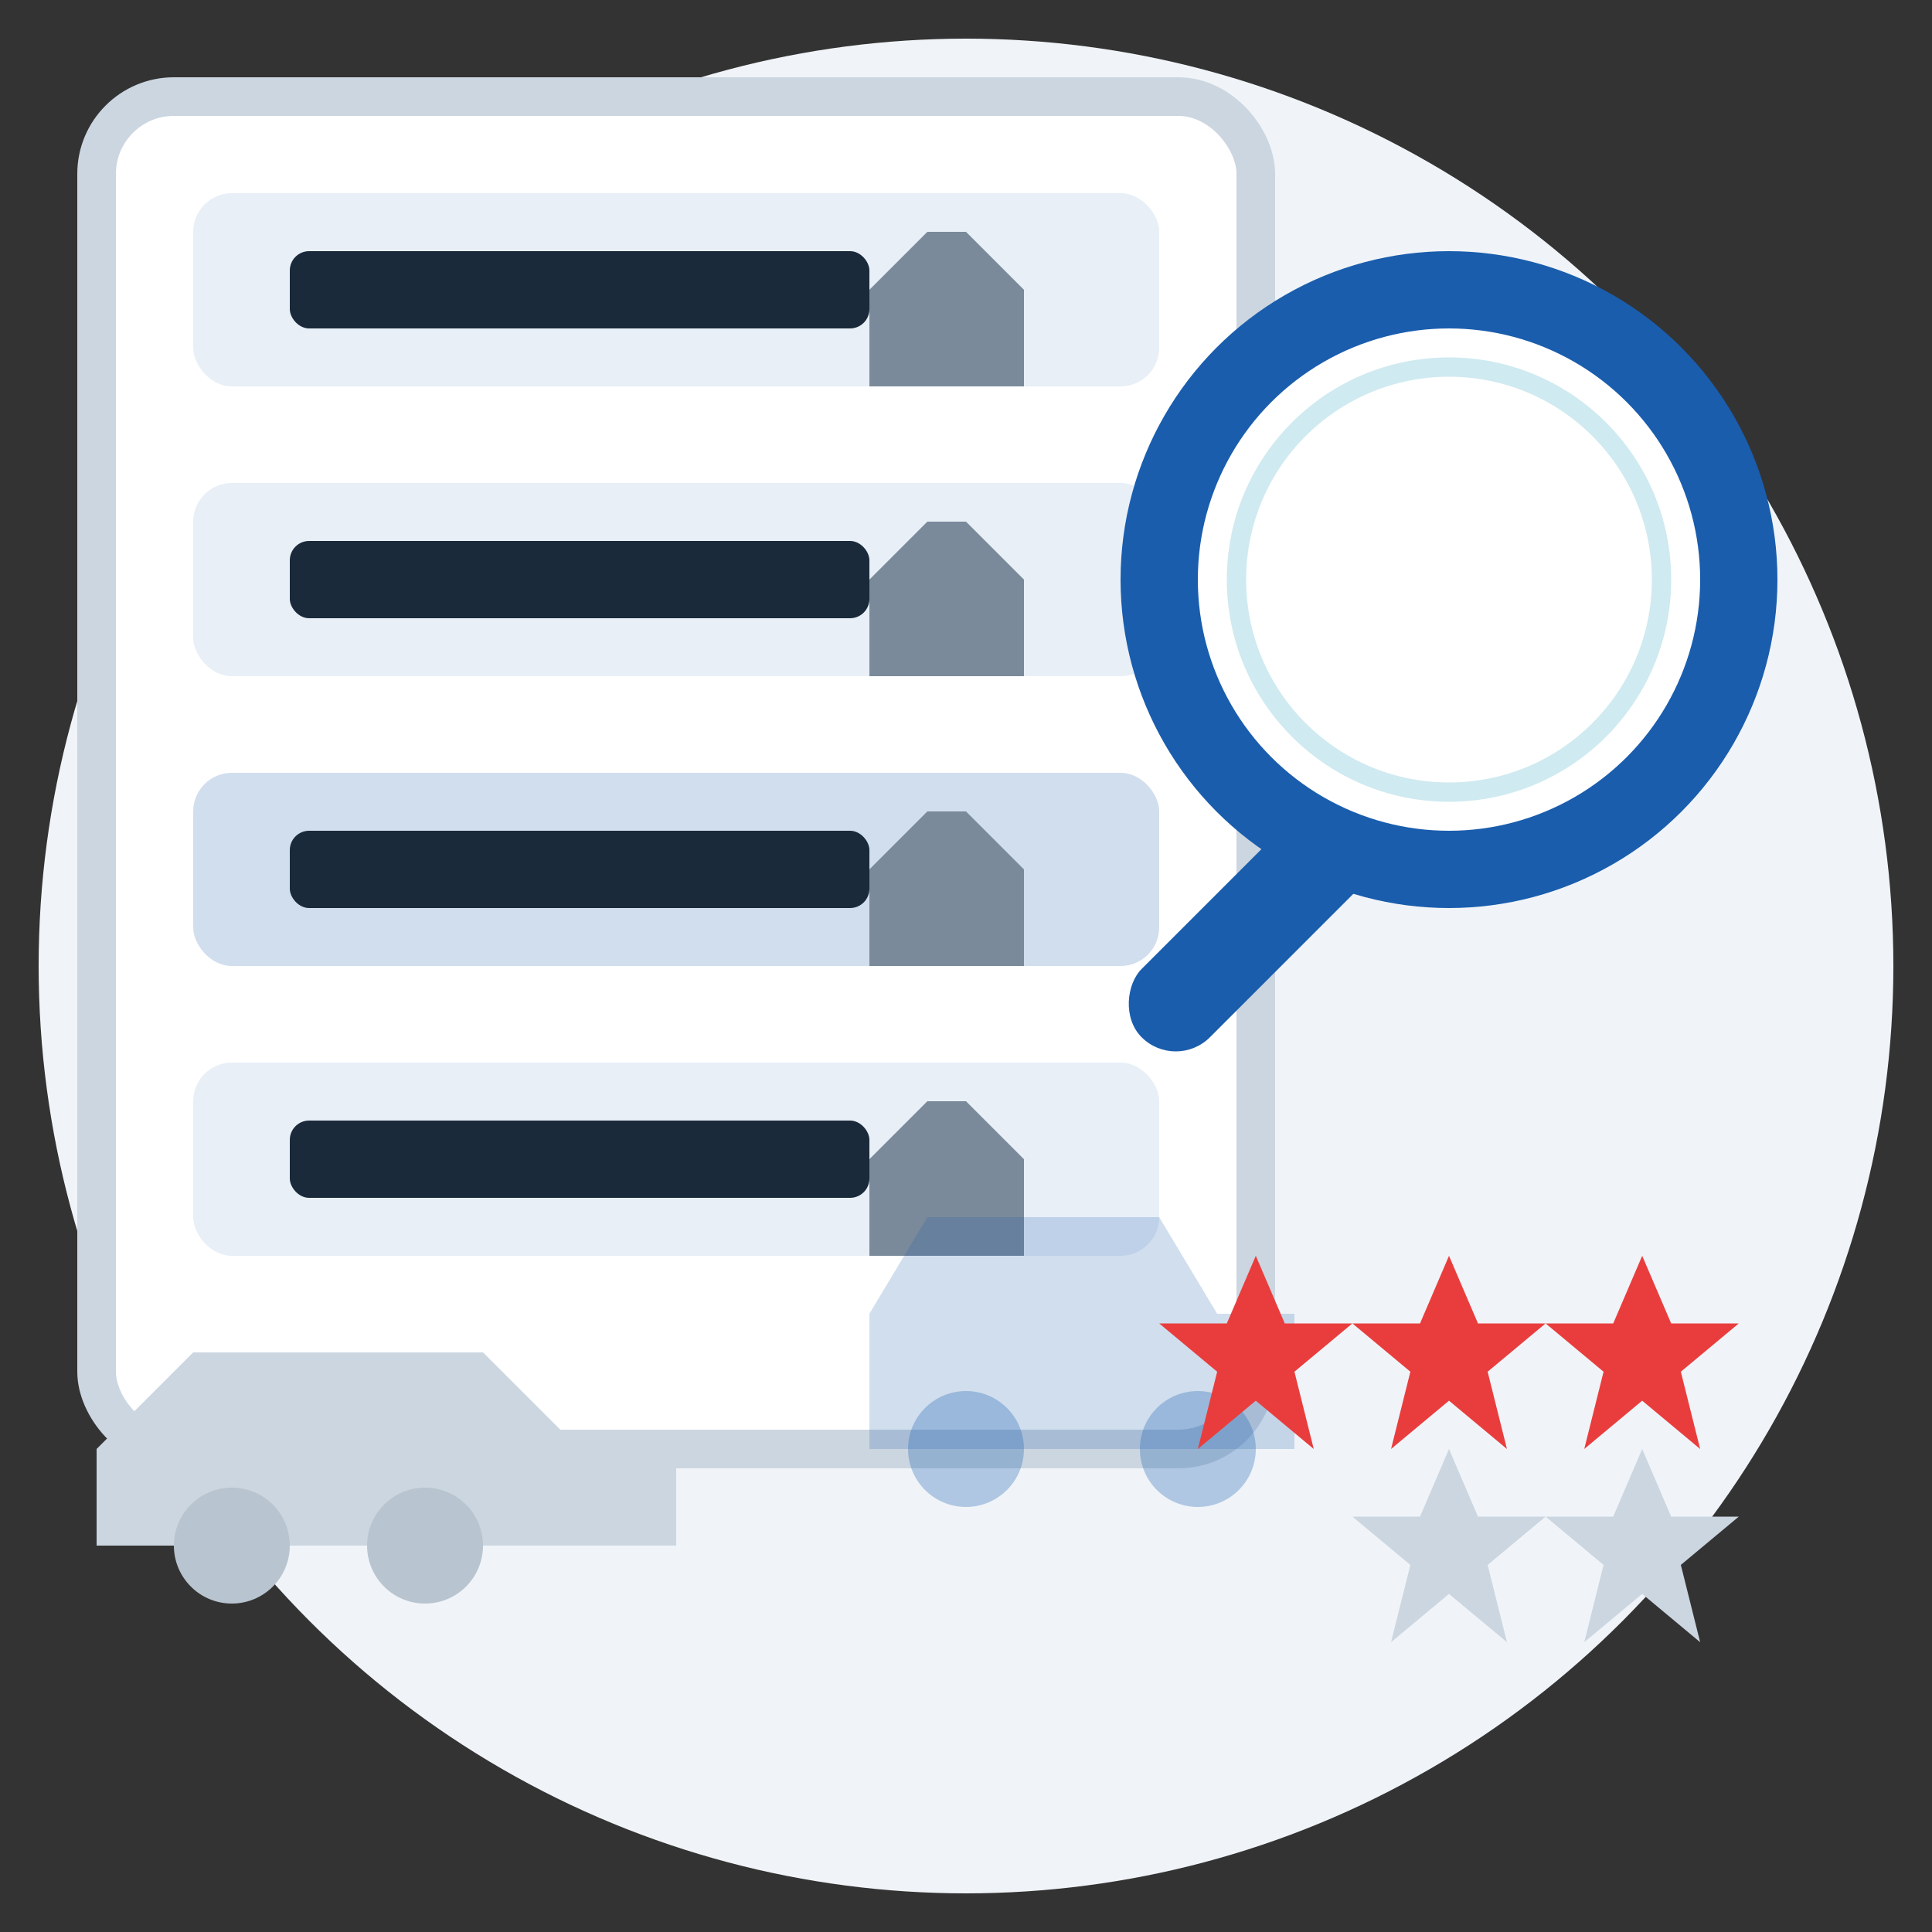
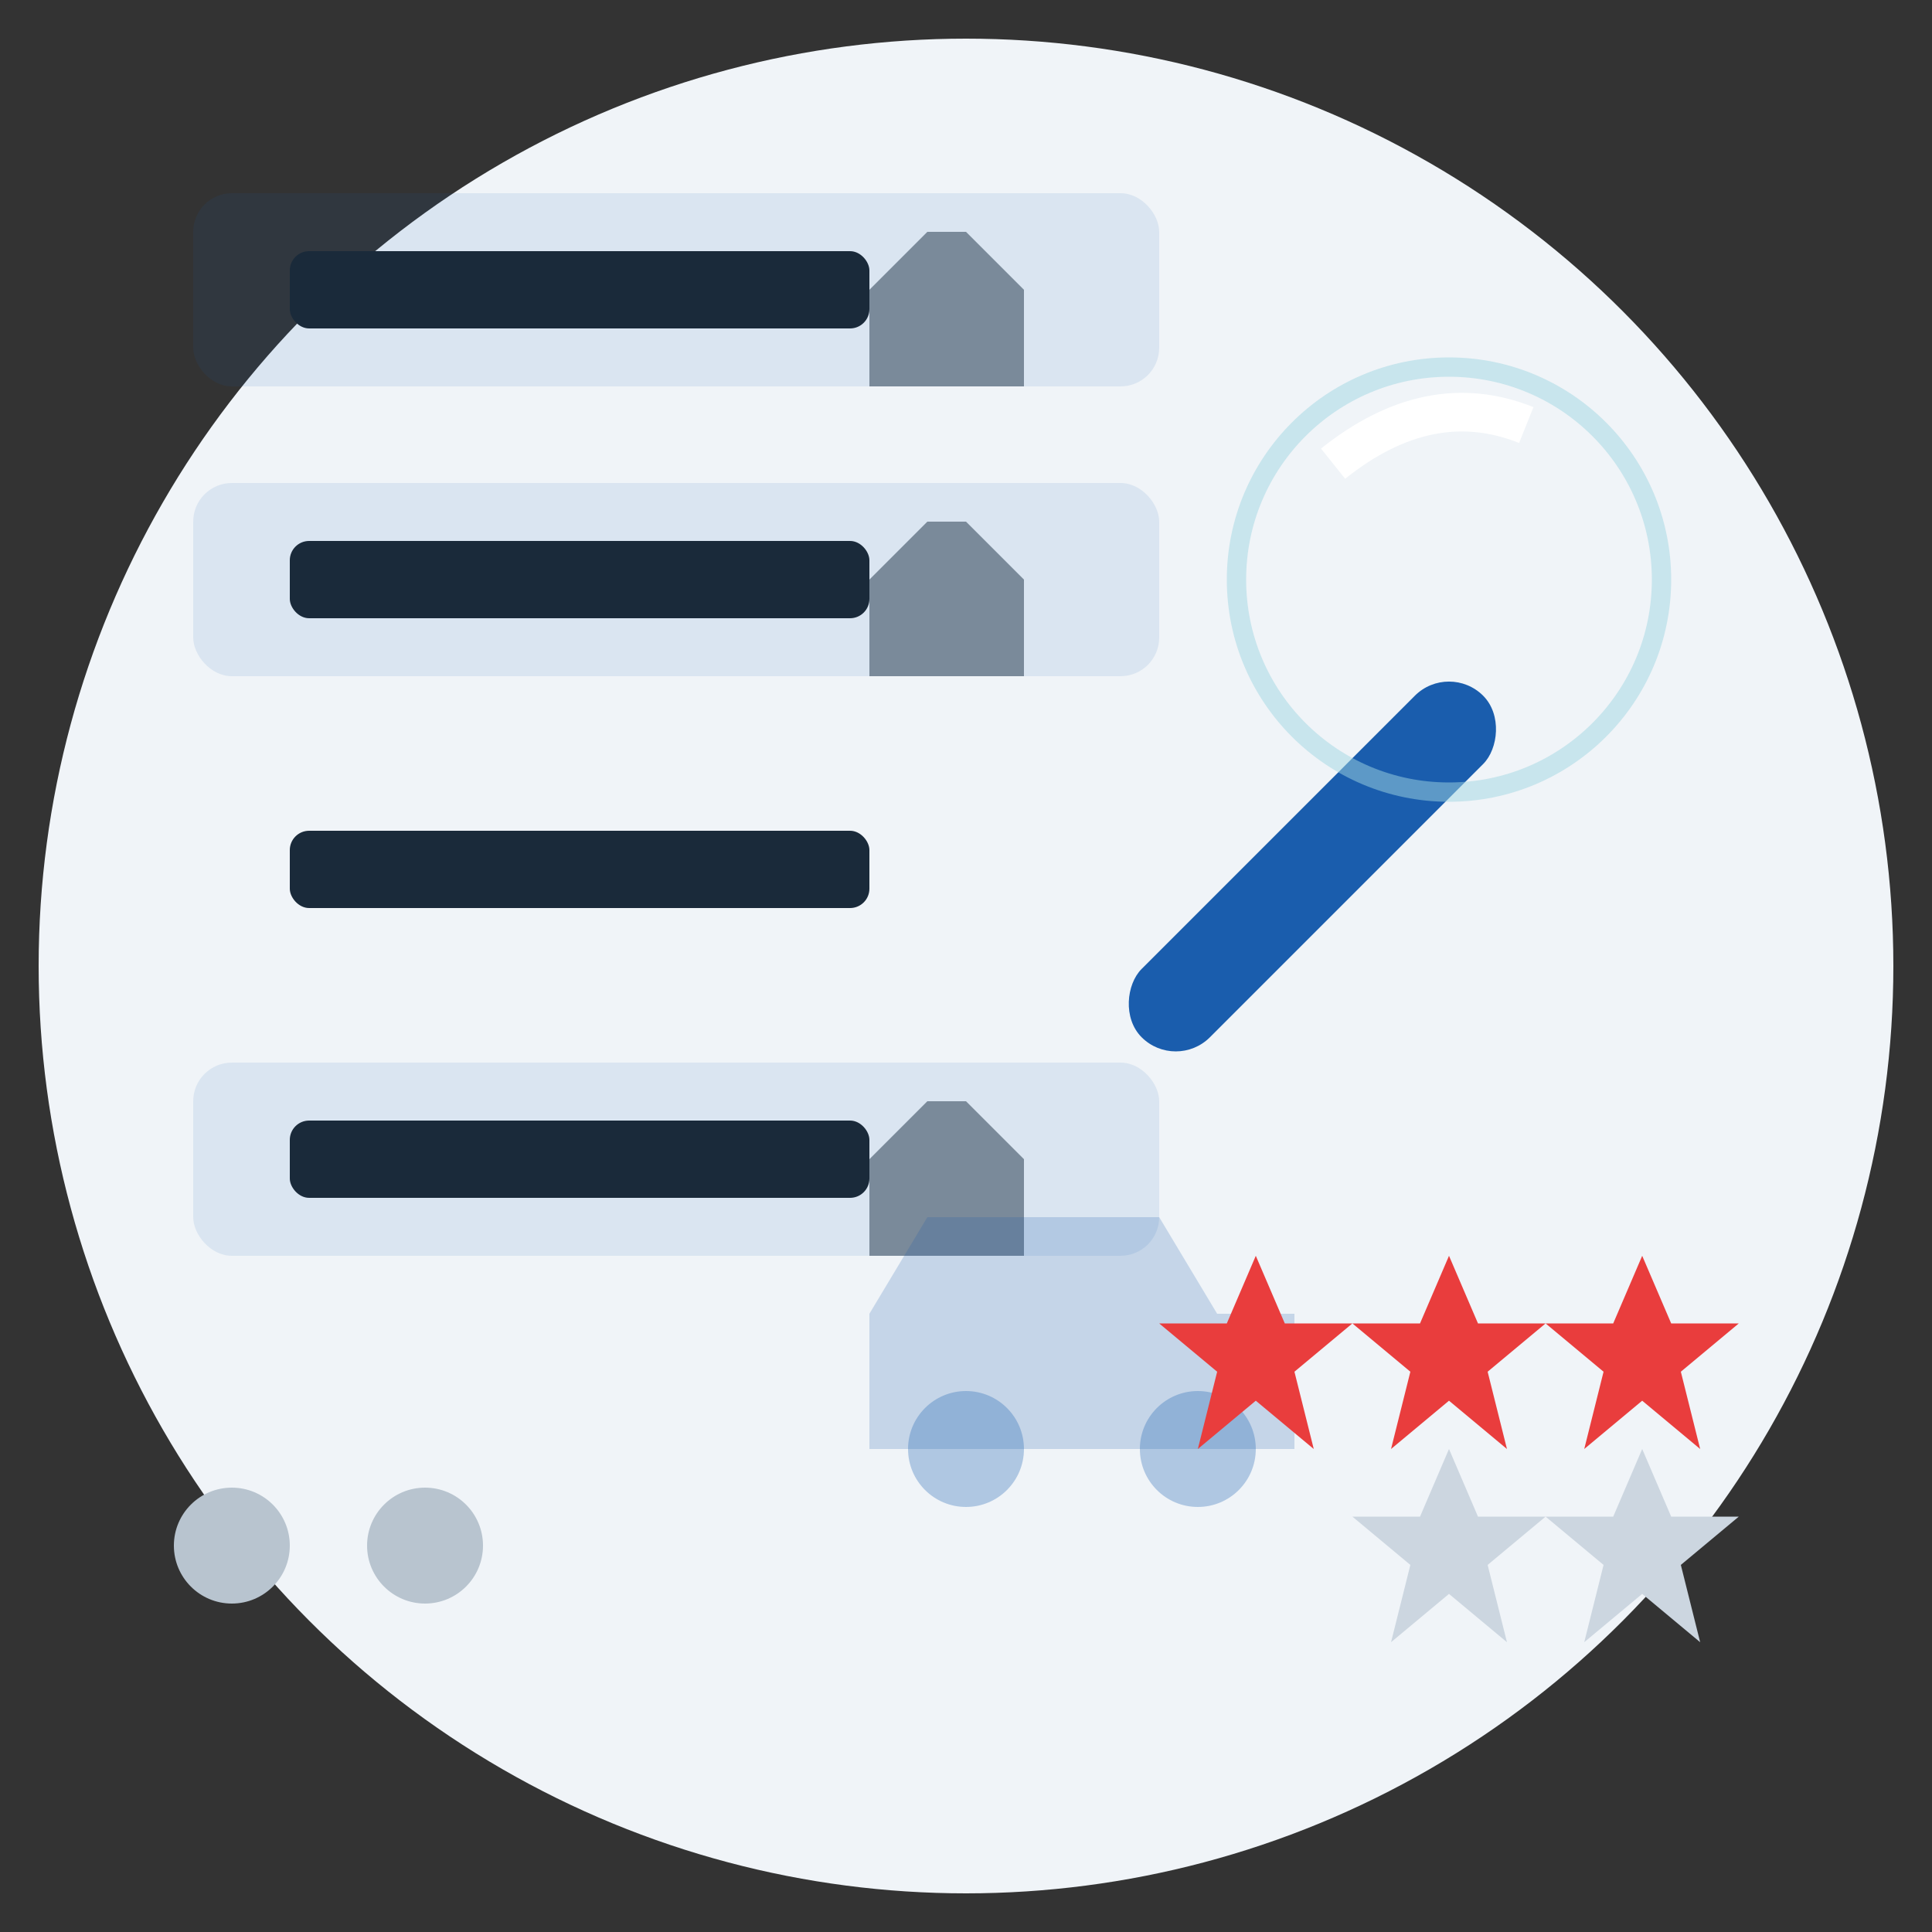
<svg xmlns="http://www.w3.org/2000/svg" viewBox="0 0 100 100" width="100" height="100">
  <rect x="0" y="0" width="100" height="100" fill="#333333" stroke="none" />
  <circle cx="50" cy="50" r="48" fill="#f0f4f8" />
  <g transform="translate(35, 35)">
-     <rect x="-30" y="-30" width="60" height="70" rx="4" fill="white" stroke="#ccd6e0" stroke-width="2" />
    <g fill="#1a5dad">
      <rect x="-25" y="-25" width="50" height="10" rx="2" fill-opacity="0.1" />
      <rect x="-25" y="-10" width="50" height="10" rx="2" fill-opacity="0.1" />
-       <rect x="-25" y="5" width="50" height="10" rx="2" fill-opacity="0.2" />
      <rect x="-25" y="20" width="50" height="10" rx="2" fill-opacity="0.1" />
    </g>
    <g fill="#1a2a3a">
      <rect x="-20" y="-22" width="30" height="4" rx="1" />
      <rect x="-20" y="-7" width="30" height="4" rx="1" />
      <rect x="-20" y="8" width="30" height="4" rx="1" />
      <rect x="-20" y="23" width="30" height="4" rx="1" />
    </g>
    <g fill="#7a8a9a">
      <path d="M15,-23 L18,-20 L18,-15 L10,-15 L10,-20 L13,-23 Z" />
      <path d="M15,-8 L18,-5 L18,0 L10,0 L10,-5 L13,-8 Z" />
-       <path d="M15,7 L18,10 L18,15 L10,15 L10,10 L13,7 Z" />
      <path d="M15,22 L18,25 L18,30 L10,30 L10,25 L13,22 Z" />
    </g>
  </g>
  <g transform="translate(75, 30)">
    <rect x="3" y="3" width="5" height="25" rx="2.5" transform="rotate(45, 0, 0)" fill="#1a5dad" />
-     <circle cx="0" cy="0" r="15" fill="white" stroke="#1a5dad" stroke-width="4" />
    <circle cx="0" cy="0" r="11" fill="none" stroke="#a1d6e2" stroke-width="1" stroke-opacity="0.5" />
    <path d="M-6,-6 Q-1,-10 4,-8" stroke="white" stroke-width="2" fill="none" />
  </g>
  <g transform="translate(30, 80)">
-     <path d="M-25,-5 L-20,-10 L-5,-10 L0,-5 L5,-5 L5,0 L-25,0 Z" fill="#ccd6e0" />
    <circle cx="-18" cy="0" r="3" fill="#b8c4cf" />
    <circle cx="-8" cy="0" r="3" fill="#b8c4cf" />
  </g>
  <g transform="translate(60, 75)">
    <path d="M-15,-7 L-12,-12 L0,-12 L3,-7 L7,-7 L7,0 L-15,0 Z" fill="#1a5dad" fill-opacity="0.2" />
    <circle cx="-10" cy="0" r="3" fill="#1a5dad" fill-opacity="0.3" />
    <circle cx="2" cy="0" r="3" fill="#1a5dad" fill-opacity="0.3" />
  </g>
  <g transform="translate(75, 70)" fill="#e93d3d">
    <path d="M0,-5 L1.5,-1.5 L5,-1.5 L2,1 L3,5 L0,2.5 L-3,5 L-2,1 L-5,-1.5 L-1.5,-1.5 Z" />
  </g>
  <g transform="translate(85, 70)" fill="#e93d3d">
    <path d="M0,-5 L1.5,-1.5 L5,-1.5 L2,1 L3,5 L0,2.5 L-3,5 L-2,1 L-5,-1.5 L-1.5,-1.5 Z" />
  </g>
  <g transform="translate(65, 70)" fill="#e93d3d">
    <path d="M0,-5 L1.5,-1.5 L5,-1.5 L2,1 L3,5 L0,2.5 L-3,5 L-2,1 L-5,-1.5 L-1.5,-1.5 Z" />
  </g>
  <g transform="translate(75, 80)" fill="#ccd6e0">
    <path d="M0,-5 L1.5,-1.5 L5,-1.5 L2,1 L3,5 L0,2.5 L-3,5 L-2,1 L-5,-1.5 L-1.5,-1.5 Z" />
  </g>
  <g transform="translate(85, 80)" fill="#ccd6e0">
    <path d="M0,-5 L1.5,-1.5 L5,-1.5 L2,1 L3,5 L0,2.5 L-3,5 L-2,1 L-5,-1.5 L-1.5,-1.5 Z" />
  </g>
</svg>